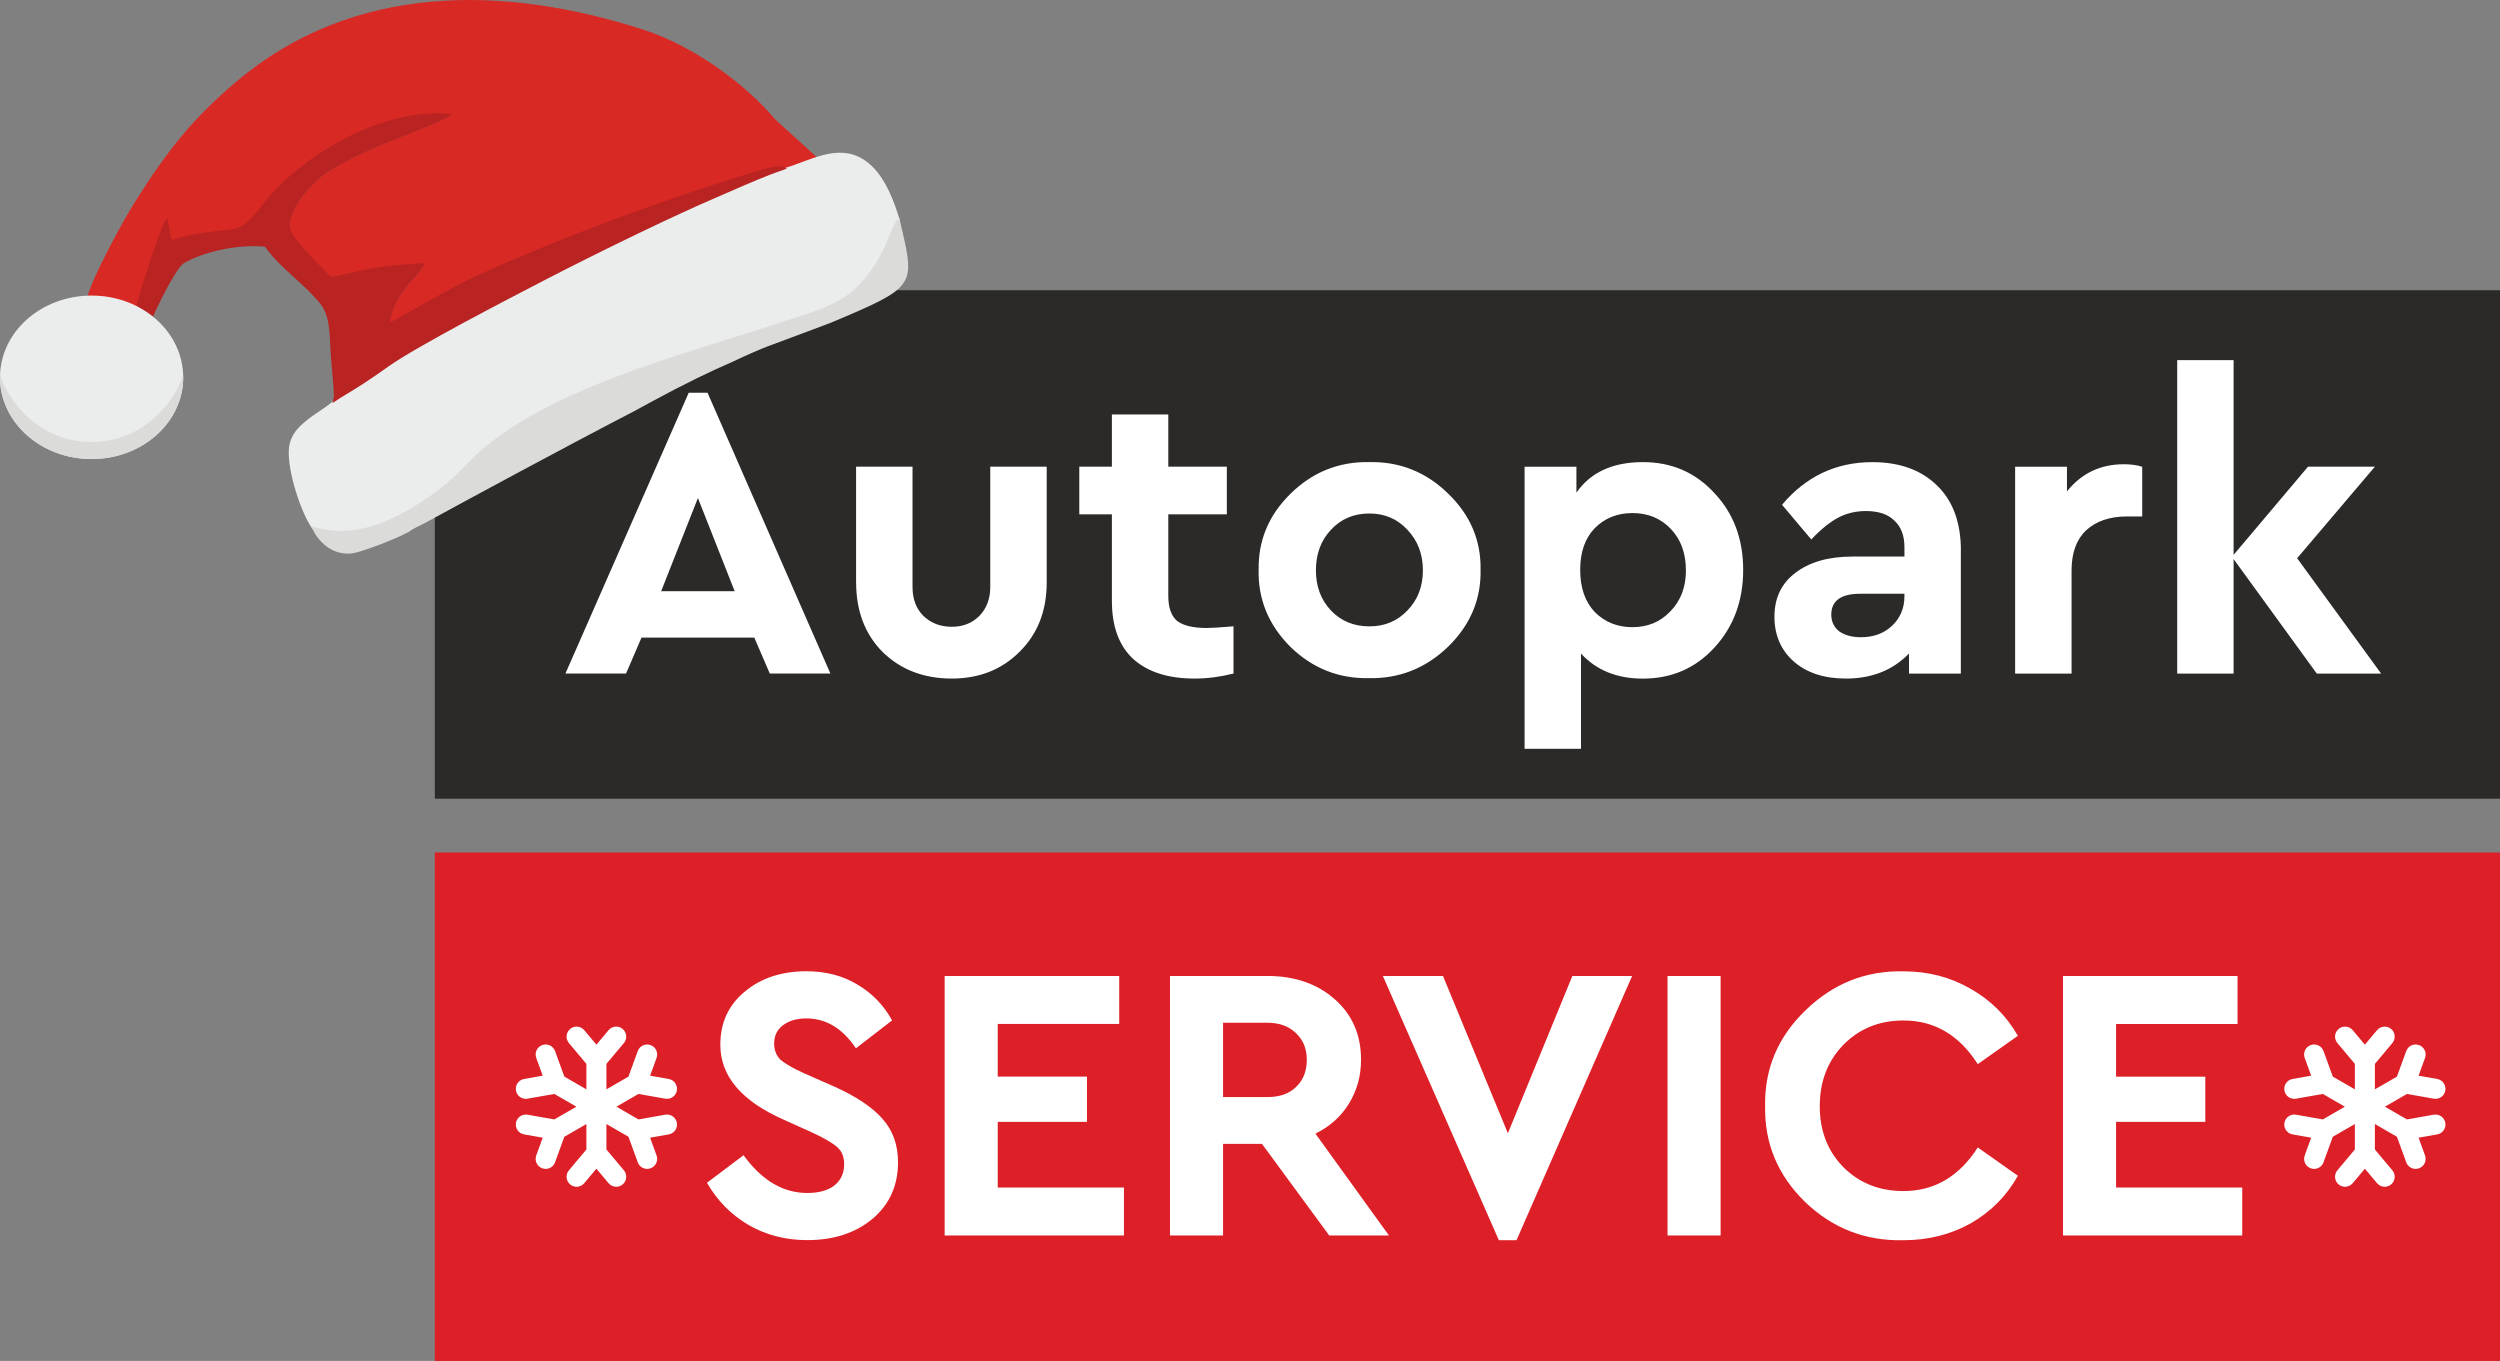
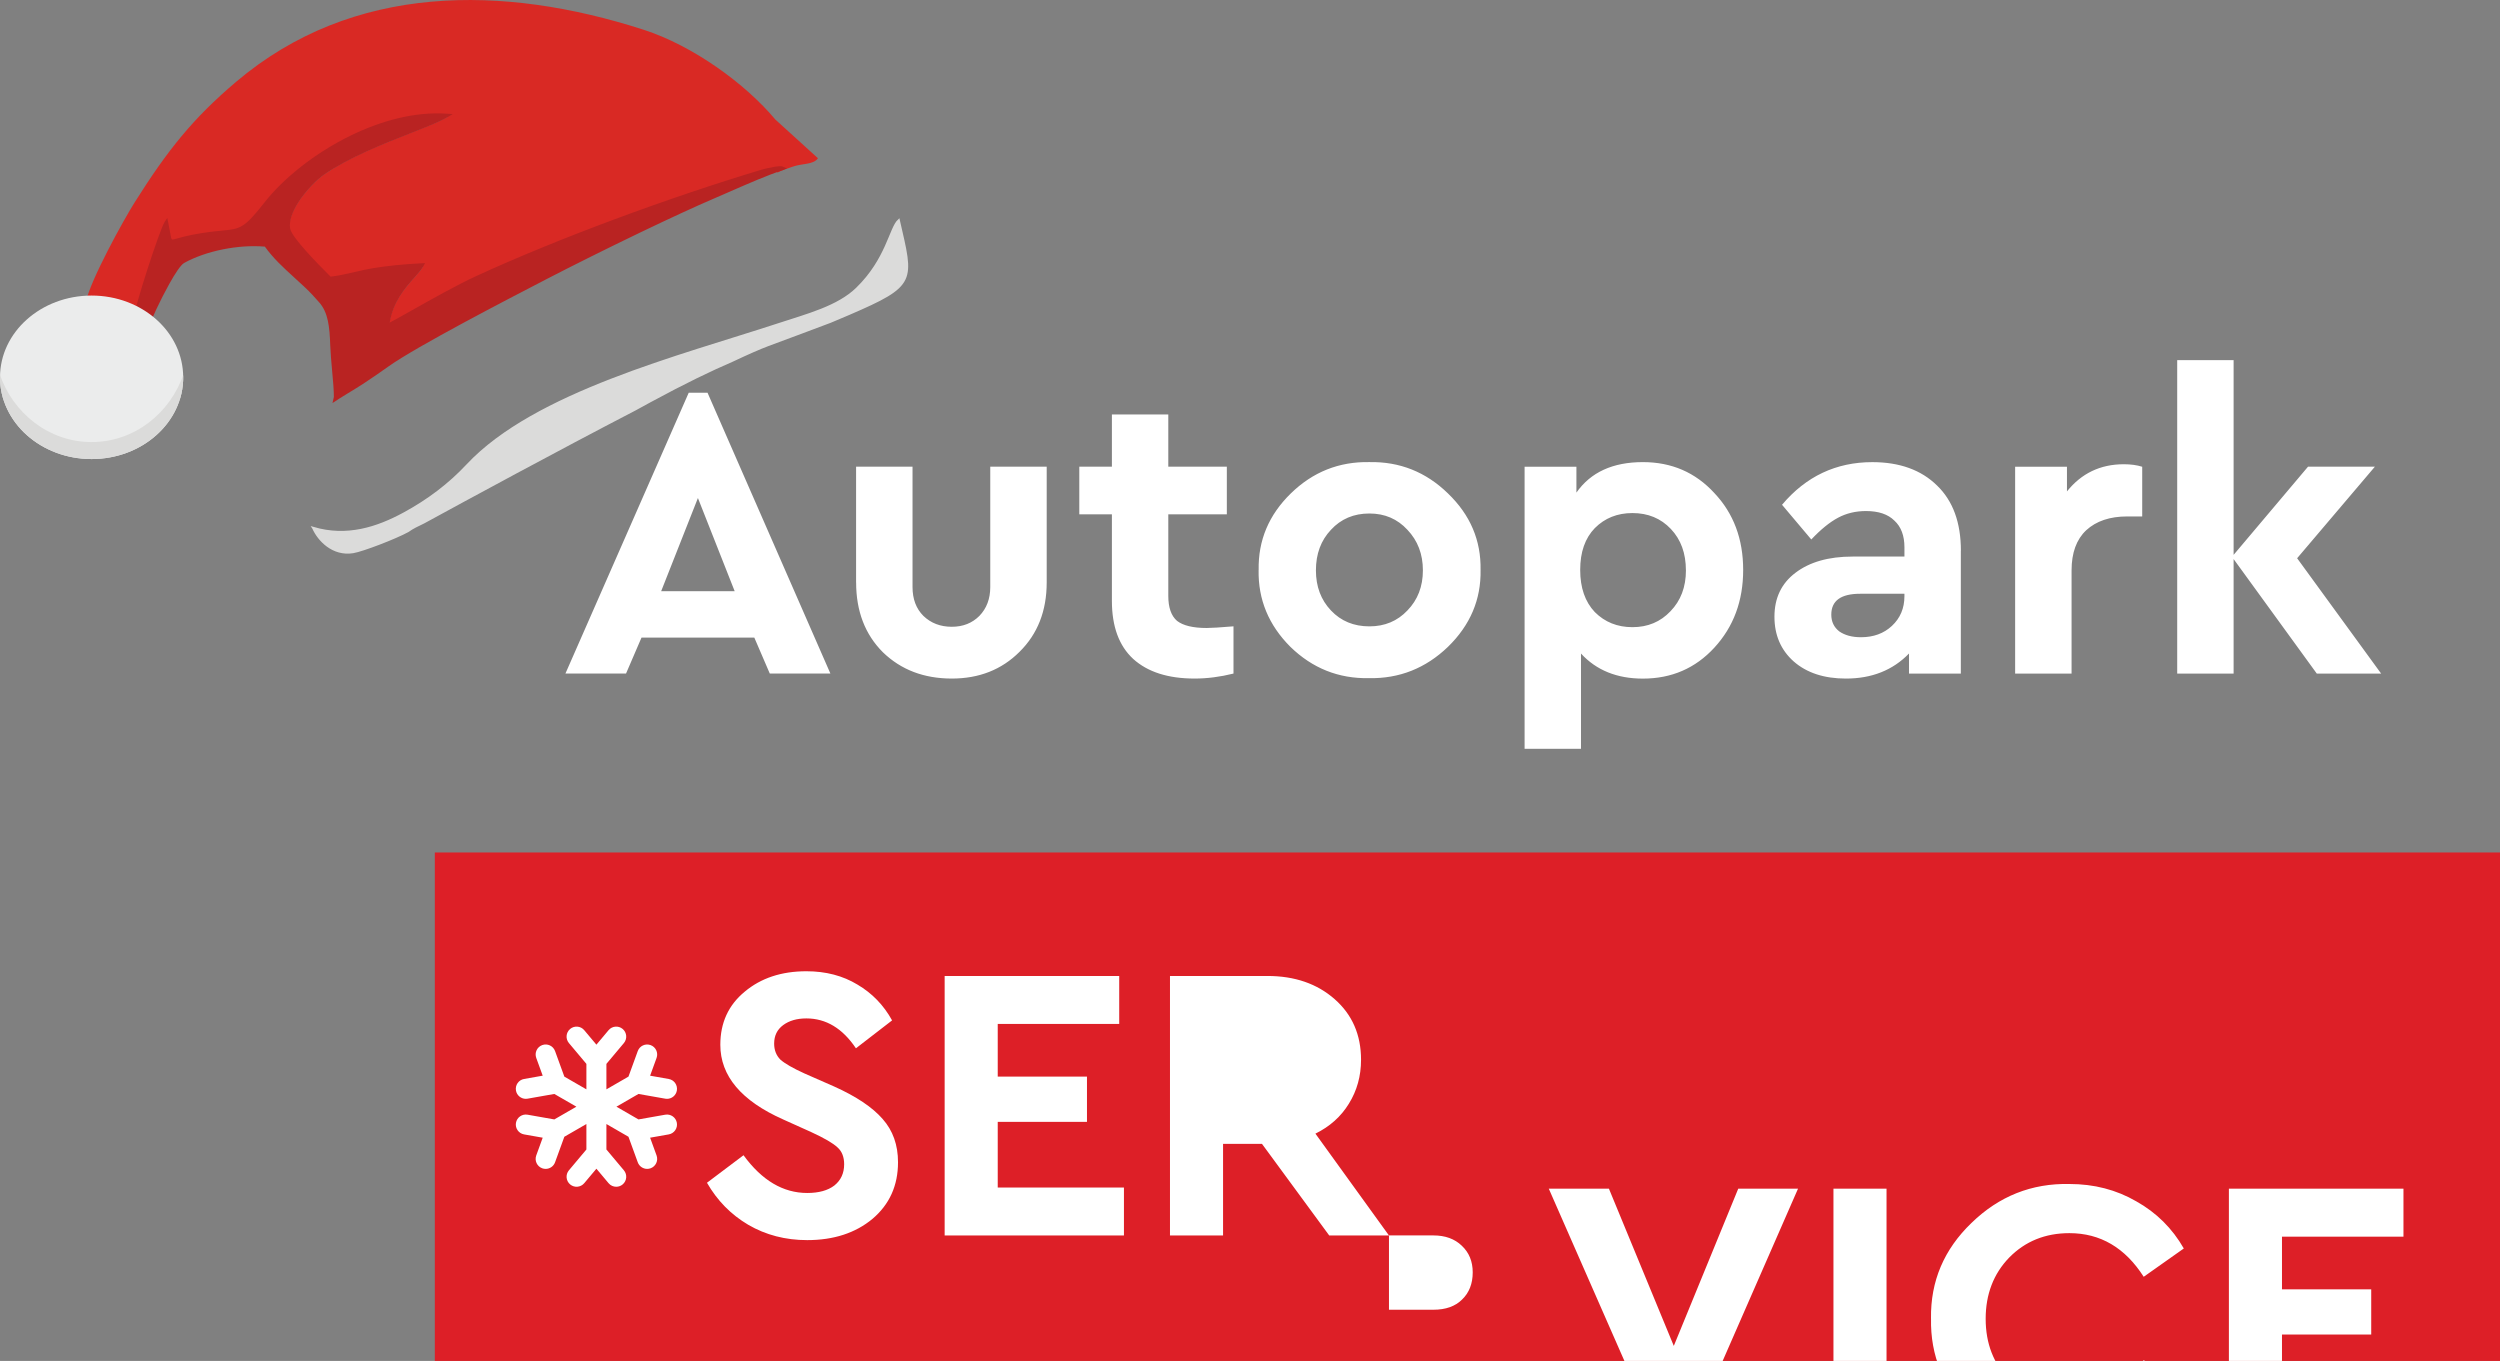
<svg xmlns="http://www.w3.org/2000/svg" xml:space="preserve" width="230.6mm" height="125.532mm" version="1.1" style="shape-rendering:geometricPrecision; text-rendering:geometricPrecision; image-rendering:optimizeQuality; fill-rule:evenodd; clip-rule:evenodd" viewBox="0 0 2251.16 1225.47" enable-background="new 0 0 512 512">
  <rect x="0" y="0" width="2251.16" height="1225.47" fill="#808080" stroke="none" />
  <defs>
    <style type="text/css">
   
    .str0 {stroke:#EBECEC;stroke-width:1.95;stroke-miterlimit:22.926}
    .str2 {stroke:#DBDBDA;stroke-width:1.95;stroke-miterlimit:22.926}
    .str1 {stroke:#DBDBDA;stroke-width:1.95;stroke-miterlimit:22.926}
    .fil8 {fill:none}
    .fil4 {fill:#D92924}
    .fil6 {fill:#B92322}
    .fil5 {fill:#EBECEC}
    .fil7 {fill:#DBDBDA}
    .fil3 {fill:white}
    .fil0 {fill:#2B2A29;fill-rule:nonzero}
    .fil1 {fill:#DD1F27;fill-rule:nonzero}
    .fil2 {fill:white;fill-rule:nonzero}
   
  </style>
    <clipPath id="id0">
      <path d="M82.48 266.14c-45.55,0 -82.48,32.96 -82.48,73.61 0,40.65 36.93,73.61 82.48,73.61 45.55,0 82.48,-32.96 82.48,-73.61 0,-40.66 -36.93,-73.61 -82.48,-73.61z" />
    </clipPath>
  </defs>
  <g id="Слой_x0020_1">
-     <rect class="fil0" x="391.54" y="261.34" width="1859.62" height="457.87" />
    <rect class="fil1" x="391.54" y="767.6" width="1859.62" height="457.87" />
    <path class="fil2" d="M693.17 606.52l-13.93 -32.36 -101.6 0 -13.93 32.36 -54.57 0 111.03 -252.88 16.93 0 110.64 252.88 -54.57 0 0.01 0zm-31.61 -74.14l-33.11 -83.93 -33.11 83.93 66.25 0 -0.03 0zm109.32 -7.89l0 -104.25 50.82 0 0 108.39c0,10.81 3.27,19.45 9.79,25.97 6.78,6.52 15.31,9.79 25.6,9.79 10.02,0 18.31,-3.27 24.82,-9.79 6.52,-6.75 9.79,-15.43 9.79,-25.97l0 -108.39 50.82 0 0 104.25c0,25.6 -8.17,46.41 -24.47,62.46 -16.06,16.06 -36.38,24.07 -60.96,24.07 -25.09,0 -45.78,-7.89 -62.1,-23.71 -16.06,-16.06 -24.07,-37.01 -24.07,-62.85l-0.03 0.03zm339.84 39.5l0 42.53c-12.04,3 -23.71,4.5 -35,4.5 -23.83,0 -42.29,-5.88 -55.32,-17.68 -12.79,-11.8 -19.18,-29.24 -19.18,-52.32l0 -77.89 -29.35 0 0 -42.89 29.35 0 0 -47.03 50.79 0 0 47.03 52.71 0 0 42.89 -52.71 0 0 73.39c0,10.54 2.64,18.07 7.89,22.57 5.52,4.26 14.44,6.39 26.71,6.39 4.26,0 12.28,-0.51 24.07,-1.5l0.04 0zm22.66 -50.79c-0.51,-26.59 9.15,-49.56 28.96,-68.89 19.81,-19.33 43.4,-28.73 70.75,-28.21 27.34,-0.51 50.94,8.91 70.75,28.21 20.08,19.33 29.84,42.26 29.36,68.89 0.51,26.59 -9.27,49.68 -29.36,69.25 -20.08,19.3 -43.79,28.72 -71.14,28.21 -27.34,0.51 -50.91,-8.91 -70.75,-28.21 -19.57,-19.57 -29.12,-42.65 -28.61,-69.25l0.03 0zm133.96 36.5c9.27,-9.55 13.93,-21.58 13.93,-36.14 0,-14.56 -4.65,-26.71 -13.93,-36.5 -9.03,-9.79 -20.44,-14.68 -34.25,-14.68 -14.05,0 -25.6,4.89 -34.61,14.68 -9.03,9.55 -13.54,21.7 -13.54,36.5 0,14.56 4.5,26.59 13.54,36.14 9.03,9.55 20.56,14.32 34.61,14.32 13.81,0 25.21,-4.77 34.25,-14.32zm276.36 -105.75c17.32,18.31 25.97,41.39 25.97,69.25 0,27.85 -8.64,51.18 -25.97,70 -17.05,18.55 -38.51,27.86 -64.36,27.86 -23.32,0 -41.9,-7.53 -55.71,-22.57l0 85.79 -50.79 0 0 -254.03 46.67 0 0 23.32c12.79,-18.31 32.75,-27.46 59.85,-27.46 25.84,0 47.28,9.27 64.36,27.85l-0.03 0zm-25.6 69.61c0,-15.31 -4.5,-27.71 -13.54,-37.25 -9.03,-9.55 -20.56,-14.32 -34.61,-14.32 -13.54,0 -24.85,4.5 -33.86,13.54 -8.77,9.03 -13.18,21.58 -13.18,37.64 0,16.06 4.38,28.73 13.18,38 9.03,9.03 20.32,13.57 33.86,13.57 13.81,0 25.21,-4.77 34.25,-14.32 9.27,-9.55 13.93,-21.82 13.93,-36.89l-0.03 0.03zm247.57 -17.68l0 110.64 -46.67 0 0 -18.07c-14.56,15.04 -33.5,22.57 -56.82,22.57 -19.57,0 -35.27,-5.13 -47.03,-15.43 -11.55,-10.3 -17.32,-23.71 -17.32,-40.25 0,-16.81 6.27,-29.99 18.82,-39.5 12.79,-9.79 29.99,-14.68 51.57,-14.68l46.67 0 0 -8.28c0,-10.54 -3,-18.55 -9.03,-24.07 -5.76,-5.76 -14.29,-8.64 -25.57,-8.64 -9.27,0 -17.71,2.01 -25.21,6.03 -7.53,4.02 -15.55,10.54 -24.07,19.57l-26.35 -31.25c21.58,-25.6 48.69,-38.39 81.28,-38.39 24.58,0 44.04,7.02 58.32,21.07 14.32,13.81 21.46,33.35 21.46,58.71l-0.03 -0.03zm-50.79 41.03l0 -2.25 -39.89 0c-17.32,0 -25.97,6.27 -25.97,18.82 0,6.27 2.37,11.29 7.14,15.04 5.04,3.51 11.55,5.28 19.57,5.28 11.29,0 20.56,-3.39 27.85,-10.18 7.53,-7.02 11.29,-15.94 11.29,-26.71l0 0zm214.11 -116.67l0 44.79 -13.54 0c-15.55,0 -27.85,4.14 -36.89,12.43 -8.8,8.28 -13.18,20.32 -13.18,36.14l0 92.96 -50.82 0 0 -186.28 46.67 0 0 22.21c13.06,-16.3 30.11,-24.46 51.18,-24.46 6.27,0 11.8,0.75 16.57,2.25l0 -0.03zm215.15 186.28l-57.96 0 -74.89 -103.11 0 103.11 -50.79 0 0 -282.24 50.79 0 0 175.35 66.99 -79.39 60.21 0 -70 82.43 75.64 103.86 0 -0z" />
-     <path class="fil2" d="M636.59 1065.04l32.92 -24.79c16.52,22.65 35.63,33.99 57.35,33.99 10.39,0 18.52,-2.23 24.43,-6.72 5.9,-4.72 8.84,-11.1 8.84,-19.12 0,-6.61 -2.01,-11.69 -6.01,-15.22 -4.01,-3.78 -11.92,-8.39 -23.72,-13.81l-25.13 -11.32c-37.75,-16.77 -56.64,-39.19 -56.64,-67.26 0,-19.82 7.31,-35.75 21.94,-47.8 14.63,-12.28 33.15,-18.41 55.57,-18.41 17.48,0 32.81,4.01 46.02,12.03 13.22,7.79 23.6,18.52 31.14,32.22l-32.56 25.13c-12.03,-17.93 -26.91,-26.91 -44.61,-26.91 -8.5,0 -15.47,2.01 -20.9,6.01 -5.42,4.01 -8.13,9.54 -8.13,16.63 0,5.9 1.89,10.73 5.68,14.51 4.01,3.53 11.21,7.68 21.6,12.4l26.54 11.66c20.05,8.98 34.7,18.78 43.91,29.39 9.21,10.39 13.81,23.35 13.81,38.94 0,21.01 -7.68,37.98 -23.01,50.97 -15.33,12.73 -34.93,19.12 -58.76,19.12 -19.6,0 -37.3,-4.6 -53.11,-13.81 -15.59,-9.2 -27.95,-21.83 -37.16,-37.86l-0 0.03zm214.03 47.44l0 -233.65 157.19 0 0 43.2 -109.39 0 0 47.44 80.36 0 0 40.72 -80.36 0 0 59.13 113.65 0 0 43.17 -161.42 0 -0.03 -0zm400.1 0l-53.82 0 -60.54 -82.48 -35.04 0 0 82.48 -47.8 0 0 -233.65 87.79 0c24.54,0 44.73,6.98 60.54,20.9 15.81,13.92 23.72,32.1 23.72,54.52 0,14.63 -3.64,27.84 -10.99,39.64 -7.09,11.55 -17.11,20.53 -30.1,26.91l66.21 91.68 0.03 -0zm-149.4 -191.5l0 66.89 40.01 0c11.1,0 19.71,-3.08 25.83,-9.2 6.38,-6.13 9.57,-14.29 9.57,-24.42 0,-9.91 -3.3,-17.93 -9.91,-24.09 -6.38,-6.13 -14.88,-9.2 -25.5,-9.2l-40.01 0 0 0.03zm314.52 -42.13l53.82 0 -104.08 237.89 -15.92 0 -104.44 -237.89 54.15 0 58.42 141.6 58.05 -141.6zm85.72 233.65l0 -233.65 47.8 0 0 233.65 -47.8 0zm87.84 -116.81c-0.48,-33.51 11.69,-62.18 36.48,-86 24.79,-24.09 54.15,-35.75 88.15,-35.04 22.19,0 42.24,5.19 60.17,15.59 18.18,10.17 32.44,24.31 42.84,42.47l-36.11 25.5c-16.75,-26.2 -39.05,-39.3 -66.92,-39.3 -21.71,0 -39.76,7.31 -54.15,21.94 -14.15,14.63 -21.23,33.04 -21.23,55.23 0,22.19 7.09,40.46 21.23,54.86 14.4,14.4 32.44,21.57 54.15,21.57 27.84,0 50.15,-13.1 66.92,-39.28l36.11 25.5c-10.17,18.19 -24.31,32.44 -42.47,42.84 -18.18,10.17 -38.46,15.22 -60.9,15.22 -34.22,0.71 -63.73,-10.84 -88.49,-34.67 -24.54,-24.08 -36.45,-52.89 -35.75,-86.37l-0.03 -0.03zm268.24 116.81l0 -233.65 157.19 0 0 43.2 -109.39 0 0 47.44 80.36 0 0 40.72 -80.36 0 0 59.13 113.62 0 0 43.17 -161.42 0 0 -0z" />
+     <path class="fil2" d="M636.59 1065.04l32.92 -24.79c16.52,22.65 35.63,33.99 57.35,33.99 10.39,0 18.52,-2.23 24.43,-6.72 5.9,-4.72 8.84,-11.1 8.84,-19.12 0,-6.61 -2.01,-11.69 -6.01,-15.22 -4.01,-3.78 -11.92,-8.39 -23.72,-13.81l-25.13 -11.32c-37.75,-16.77 -56.64,-39.19 -56.64,-67.26 0,-19.82 7.31,-35.75 21.94,-47.8 14.63,-12.28 33.15,-18.41 55.57,-18.41 17.48,0 32.81,4.01 46.02,12.03 13.22,7.79 23.6,18.52 31.14,32.22l-32.56 25.13c-12.03,-17.93 -26.91,-26.91 -44.61,-26.91 -8.5,0 -15.47,2.01 -20.9,6.01 -5.42,4.01 -8.13,9.54 -8.13,16.63 0,5.9 1.89,10.73 5.68,14.51 4.01,3.53 11.21,7.68 21.6,12.4l26.54 11.66c20.05,8.98 34.7,18.78 43.91,29.39 9.21,10.39 13.81,23.35 13.81,38.94 0,21.01 -7.68,37.98 -23.01,50.97 -15.33,12.73 -34.93,19.12 -58.76,19.12 -19.6,0 -37.3,-4.6 -53.11,-13.81 -15.59,-9.2 -27.95,-21.83 -37.16,-37.86l-0 0.03zm214.03 47.44l0 -233.65 157.19 0 0 43.2 -109.39 0 0 47.44 80.36 0 0 40.72 -80.36 0 0 59.13 113.65 0 0 43.17 -161.42 0 -0.03 -0zm400.1 0l-53.82 0 -60.54 -82.48 -35.04 0 0 82.48 -47.8 0 0 -233.65 87.79 0c24.54,0 44.73,6.98 60.54,20.9 15.81,13.92 23.72,32.1 23.72,54.52 0,14.63 -3.64,27.84 -10.99,39.64 -7.09,11.55 -17.11,20.53 -30.1,26.91l66.21 91.68 0.03 -0zl0 66.89 40.01 0c11.1,0 19.71,-3.08 25.83,-9.2 6.38,-6.13 9.57,-14.29 9.57,-24.42 0,-9.91 -3.3,-17.93 -9.91,-24.09 -6.38,-6.13 -14.88,-9.2 -25.5,-9.2l-40.01 0 0 0.03zm314.52 -42.13l53.82 0 -104.08 237.89 -15.92 0 -104.44 -237.89 54.15 0 58.42 141.6 58.05 -141.6zm85.72 233.65l0 -233.65 47.8 0 0 233.65 -47.8 0zm87.84 -116.81c-0.48,-33.51 11.69,-62.18 36.48,-86 24.79,-24.09 54.15,-35.75 88.15,-35.04 22.19,0 42.24,5.19 60.17,15.59 18.18,10.17 32.44,24.31 42.84,42.47l-36.11 25.5c-16.75,-26.2 -39.05,-39.3 -66.92,-39.3 -21.71,0 -39.76,7.31 -54.15,21.94 -14.15,14.63 -21.23,33.04 -21.23,55.23 0,22.19 7.09,40.46 21.23,54.86 14.4,14.4 32.44,21.57 54.15,21.57 27.84,0 50.15,-13.1 66.92,-39.28l36.11 25.5c-10.17,18.19 -24.31,32.44 -42.47,42.84 -18.18,10.17 -38.46,15.22 -60.9,15.22 -34.22,0.71 -63.73,-10.84 -88.49,-34.67 -24.54,-24.08 -36.45,-52.89 -35.75,-86.37l-0.03 -0.03zm268.24 116.81l0 -233.65 157.19 0 0 43.2 -109.39 0 0 47.44 80.36 0 0 40.72 -80.36 0 0 59.13 113.62 0 0 43.17 -161.42 0 0 -0z" />
    <g id="_1683865504576">
-       <path class="fil3" d="M2201.92 1011.05c0.87,4.9 -2.41,9.57 -7.31,10.44l-16.77 2.96 5.82 16c1.7,4.68 -0.71,9.85 -5.39,11.55 -1.02,0.37 -2.06,0.54 -3.08,0.54 -3.68,0 -7.14,-2.27 -8.47,-5.93l-8.36 -23 -19.86 -11.47 0 22.93 15.74 18.75c3.2,3.81 2.71,9.5 -1.11,12.7 -1.69,1.42 -3.74,2.11 -5.79,2.11 -2.57,0 -5.12,-1.09 -6.9,-3.22l-10.95 -13.04 -10.95 13.04c-3.2,3.81 -8.88,4.31 -12.69,1.11 -3.81,-3.2 -4.31,-8.88 -1.11,-12.7l15.74 -18.75 0 -22.93 -19.86 11.47 -8.36 23c-1.33,3.66 -4.79,5.93 -8.47,5.93 -1.02,0 -2.06,-0.17 -3.08,-0.54 -4.68,-1.7 -7.09,-6.87 -5.39,-11.55l5.82 -16 -16.77 -2.96c-4.9,-0.87 -8.17,-5.54 -7.31,-10.44 0.86,-4.9 5.54,-8.17 10.44,-7.31l24.11 4.26 19.86 -11.47 -19.86 -11.47 -24.11 4.26c-0.53,0.09 -1.06,0.14 -1.58,0.14 -4.29,0 -8.09,-3.07 -8.86,-7.45 -0.87,-4.9 2.41,-9.58 7.31,-10.44l16.77 -2.96 -5.82 -16c-1.7,-4.68 0.71,-9.85 5.39,-11.55 4.68,-1.7 9.85,0.71 11.55,5.39l8.36 23 19.86 11.47 0 -22.93 -15.74 -18.75c-3.2,-3.81 -2.71,-9.49 1.11,-12.7 3.81,-3.2 9.5,-2.7 12.69,1.11l10.95 13.04 10.95 -13.04c3.2,-3.81 8.88,-4.31 12.69,-1.11 3.81,3.2 4.31,8.89 1.11,12.7l-15.74 18.75 0 22.93 19.86 -11.46 8.36 -23c1.7,-4.68 6.87,-7.09 11.55,-5.39 4.68,1.7 7.09,6.87 5.39,11.55l-5.82 16 16.77 2.96c4.9,0.86 8.17,5.54 7.31,10.44 -0.77,4.37 -4.57,7.44 -8.86,7.44 -0.52,0 -1.05,-0.04 -1.58,-0.14l-24.11 -4.26 -19.86 11.47 19.86 11.47 24.11 -4.26c4.9,-0.87 9.57,2.41 10.44,7.31l0 0z" />
-     </g>
+       </g>
    <g id="_1683865503808">
      <path class="fil3" d="M609.48 1011.05c0.87,4.9 -2.41,9.57 -7.31,10.44l-16.77 2.96 5.82 16c1.7,4.68 -0.71,9.85 -5.39,11.55 -1.02,0.37 -2.05,0.54 -3.08,0.54 -3.68,0 -7.14,-2.27 -8.47,-5.93l-8.37 -23 -19.86 -11.47 0 22.93 15.74 18.75c3.2,3.81 2.71,9.5 -1.11,12.7 -1.69,1.42 -3.75,2.11 -5.79,2.11 -2.57,0 -5.12,-1.09 -6.9,-3.22l-10.95 -13.04 -10.95 13.04c-3.2,3.81 -8.88,4.31 -12.69,1.11 -3.81,-3.2 -4.31,-8.88 -1.11,-12.7l15.74 -18.75 0 -22.93 -19.86 11.47 -8.36 23c-1.33,3.66 -4.79,5.93 -8.47,5.93 -1.02,0 -2.06,-0.17 -3.08,-0.54 -4.68,-1.7 -7.09,-6.87 -5.39,-11.55l5.82 -16 -16.77 -2.96c-4.9,-0.87 -8.17,-5.54 -7.31,-10.44 0.86,-4.9 5.54,-8.17 10.44,-7.31l24.11 4.26 19.86 -11.47 -19.86 -11.47 -24.11 4.26c-0.53,0.09 -1.06,0.14 -1.58,0.14 -4.29,0 -8.09,-3.07 -8.86,-7.45 -0.87,-4.9 2.41,-9.58 7.31,-10.44l16.77 -2.96 -5.82 -16c-1.7,-4.68 0.71,-9.85 5.39,-11.55 4.68,-1.7 9.85,0.71 11.55,5.39l8.36 23 19.86 11.47 0 -22.93 -15.74 -18.75c-3.2,-3.81 -2.71,-9.49 1.11,-12.7 3.81,-3.2 9.5,-2.7 12.69,1.11l10.95 13.04 10.95 -13.04c3.2,-3.81 8.88,-4.31 12.69,-1.11 3.81,3.2 4.31,8.89 1.11,12.7l-15.74 18.75 0 22.93 19.86 -11.46 8.37 -23c1.7,-4.68 6.87,-7.09 11.55,-5.39 4.68,1.7 7.09,6.87 5.39,11.55l-5.82 16 16.77 2.96c4.9,0.86 8.17,5.54 7.31,10.44 -0.77,4.37 -4.57,7.44 -8.86,7.44 -0.52,0 -1.05,-0.04 -1.58,-0.14l-24.11 -4.26 -19.86 11.47 19.86 11.47 24.11 -4.26c4.9,-0.87 9.57,2.41 10.44,7.31l0 0z" />
    </g>
    <g id="_1683865507840">
      <path class="fil4" d="M77.35 272.06c7.59,2.57 15.84,2.11 24.62,4.78 8.57,2.6 14.53,5.61 21.68,9.44 -0.07,-7.02 22.87,-77.81 27.23,-84.42 4.85,22.69 -0.72,17.22 23.34,12.5 43.67,-8.59 40.42,3.36 66.53,-29.95 30.92,-39.44 100.7,-83.29 162.32,-79.16 -18.48,10.97 -74.83,26.78 -111.19,51.79 -9.97,6.86 -33.89,31.82 -31.28,50.01 1.34,9.36 31.15,38.54 37.53,45.03 10.97,-0.89 27.13,-5.71 38.87,-7.66 14.08,-2.34 29.81,-3.77 43.85,-4.42 -5.86,10.74 -27.63,24.97 -30.96,54.63 7.42,-3.05 53.5,-30.74 80.68,-43.23 75.36,-34.63 175.64,-71.38 256.95,-95.79 0.1,-0.03 6.13,-1.49 6.31,-1.49 9.61,-0.33 2.85,-0.53 6.37,1.22 4.19,-2.24 8.72,-3.52 13.71,-5.29 8.48,-3.02 18.69,-1.63 22.62,-7.57l-38.37 -34.86c-26.94,-32.23 -74.21,-66.52 -118.57,-80.83 -126.22,-40.73 -261.79,-42.24 -366.99,46.89 -39.04,33.08 -61.77,61.66 -91.17,108.27 -10.22,16.19 -40.31,70.72 -44.1,90.12z" />
-       <path class="fil5 str0" d="M713.93 150.04c-27.16,8.39 -47.06,17.57 -69.07,27.66 -41.72,17.84 -112.24,52.51 -151,72.58 -30.41,15.74 -117.75,60.79 -143.98,79.5 -9.79,6.98 -36.63,25.82 -46.39,28.86 -3.52,5.52 -18.36,14.01 -24.59,18.97 -6.99,5.58 -16.92,13.04 -17.83,27.18 -1.29,19.93 11.32,57.61 20.97,70.63 30.28,8.95 57.51,0.13 81.66,-12.98 21.71,-11.78 40.64,-26 57.11,-43.59 60.79,-64.94 191.75,-97.8 280.09,-126.8 26.07,-8.55 53.6,-15.64 70.56,-32.06 27.23,-26.37 30.1,-54.55 37.83,-61.64 -5.21,-17.32 -12.56,-35.68 -23.89,-47.08 -22.55,-22.68 -46.71,-10.05 -71.47,-1.23z" />
      <path class="fil6" d="M121.28 286.31c4.38,4.46 4.72,4.54 9.87,5.69l4.38 1.01 0.07 -2.13c0.06,-1.8 8.44,-20.21 16.88,-35.31 5.14,-9.19 10.23,-17.02 13.27,-18.73 9.49,-5.33 21.87,-9.68 35.14,-12.33 12.32,-2.46 25.39,-3.46 37.59,-2.43 7.76,10.74 16.44,18.66 26.77,28.08 3,2.74 6.16,5.62 9.47,8.73 2.34,2.19 4.39,4.27 6.4,6.42 2.1,2.24 4.07,4.45 6.26,6.92 4.07,4.6 6.41,10.1 7.81,16.49 1.43,6.55 1.89,14.01 2.18,22.34 0.25,6.97 0.99,15.06 1.7,22.88 0.81,8.9 1.59,17.45 1.56,23.5l-1.23 5.49c8,-5.48 18.38,-11.31 27.09,-16.98 9.2,-5.99 18.37,-12.46 23.27,-15.95 25.34,-18.07 108.23,-60.97 140.9,-77.88l2.87 -1.49c21.4,-11.08 52.4,-26.57 82.82,-41.19 24.8,-11.92 49.31,-23.31 68.06,-31.33 3.78,-1.61 8.24,-3.57 12.91,-5.61 15.57,-6.81 33.72,-14.75 47.44,-19.24l3.91 -1.56 -3.68 -1.66c-1.18,-0.58 -4.05,-0.4 -7.27,0.11 -4.51,0.71 -9.95,2.01 -11.84,2.61 -41.69,12.52 -88.4,28.29 -134.2,45.36 -43.5,16.22 -86.18,33.61 -122.95,50.51 -16.75,7.69 -40.48,21.04 -58.08,30.94 -8.54,4.8 -15.63,8.79 -19.71,10.9 3.08,-18.84 13.91,-31.07 21.99,-40.18 3.53,-3.99 6.56,-7.41 8.33,-10.64l1.48 -2.71 -3.08 0.15c-7.37,0.34 -15.21,0.9 -23.03,1.69 -7.14,0.72 -14.28,1.64 -21.02,2.75 -4.84,0.8 -10.32,2.06 -15.88,3.34 -7.79,1.79 -15.76,3.62 -22.06,4.23l-1.57 -1.58c-9.07,-9.11 -33.74,-33.9 -34.89,-41.88 -0.99,-6.91 2.2,-15.02 6.98,-22.66 7.15,-11.44 17.78,-21.7 23.57,-25.68 22.71,-15.62 53.44,-27.69 77.66,-37.2 14.36,-5.64 26.46,-10.39 33.42,-14.52l4.82 -2.86 -5.59 -0.37c-28.61,-1.92 -58.91,6.36 -86.32,19.73 -32.26,15.73 -60.6,38.56 -77.48,60.09 -18.49,23.59 -21.85,23.91 -38.42,25.5 -6.54,0.63 -15.06,1.45 -27.08,3.81 -5.51,1.08 -9.48,2.2 -12.38,3.02 -3.24,0.91 -4.97,1.4 -5.55,1.09 -0.6,-0.32 -0.96,-2.31 -1.7,-6.53 -0.4,-2.29 -0.91,-5.16 -1.67,-8.73l-0.87 -4.06 -2.29 3.47c-2.29,3.48 -9.33,23.42 -15.7,43.17 -6.23,19.31 -11.85,38.57 -11.82,42.23l0.01 0.7 0.49 0.5z" />
      <path class="fil7 str1" d="M282.05 475.42c4.8,10.89 17.63,24.62 35.77,21.76 8.48,-1.34 38.24,-12.78 49.51,-18.96 3.92,-2.87 8.98,-5.31 14.22,-7.78 38.31,-20.92 119.06,-64.74 190.18,-101.65 4.75,-2.62 9.22,-5.06 13.33,-7.29 32.04,-17.35 54.69,-28.22 74.42,-36.72 13.4,-6.32 24.45,-11.21 32.2,-14.1 21.31,-7.96 40.07,-14.83 56.04,-20.94 5.17,-2.14 10.61,-4.44 16.39,-6.93 61.42,-26.44 57.75,-29.33 45.18,-84.47 -7.73,7.09 -10.59,35.27 -37.83,61.64 -16.97,16.43 -44.5,23.51 -70.56,32.06 -88.34,28.99 -219.3,61.86 -280.09,126.8 -16.47,17.6 -35.4,31.81 -57.11,43.59 -24.15,13.11 -51.38,21.93 -81.66,12.98z" />
      <path class="fil5" d="M82.48 266.14c-45.55,0 -82.48,32.96 -82.48,73.61 0,40.65 36.93,73.61 82.48,73.61 45.55,0 82.48,-32.96 82.48,-73.61 0,-40.66 -36.93,-73.61 -82.48,-73.61z" />
      <g style="clip-path:url(#id0)">
        <g>
          <path id="_1" class="fil7 str2" d="M-1.47 336.49c2.11,49.69 38.89,89.26 83.95,89.26 45.07,0 81.85,-39.57 83.95,-89.26 -12.21,36.43 -45.19,62.54 -83.95,62.54 -38.77,0 -71.74,-26.11 -83.95,-62.54z" />
        </g>
      </g>
      <path class="fil8" d="M82.48 266.14c-45.55,0 -82.48,32.96 -82.48,73.61 0,40.65 36.93,73.61 82.48,73.61 45.55,0 82.48,-32.96 82.48,-73.61 0,-40.66 -36.93,-73.61 -82.48,-73.61z" />
    </g>
  </g>
</svg>